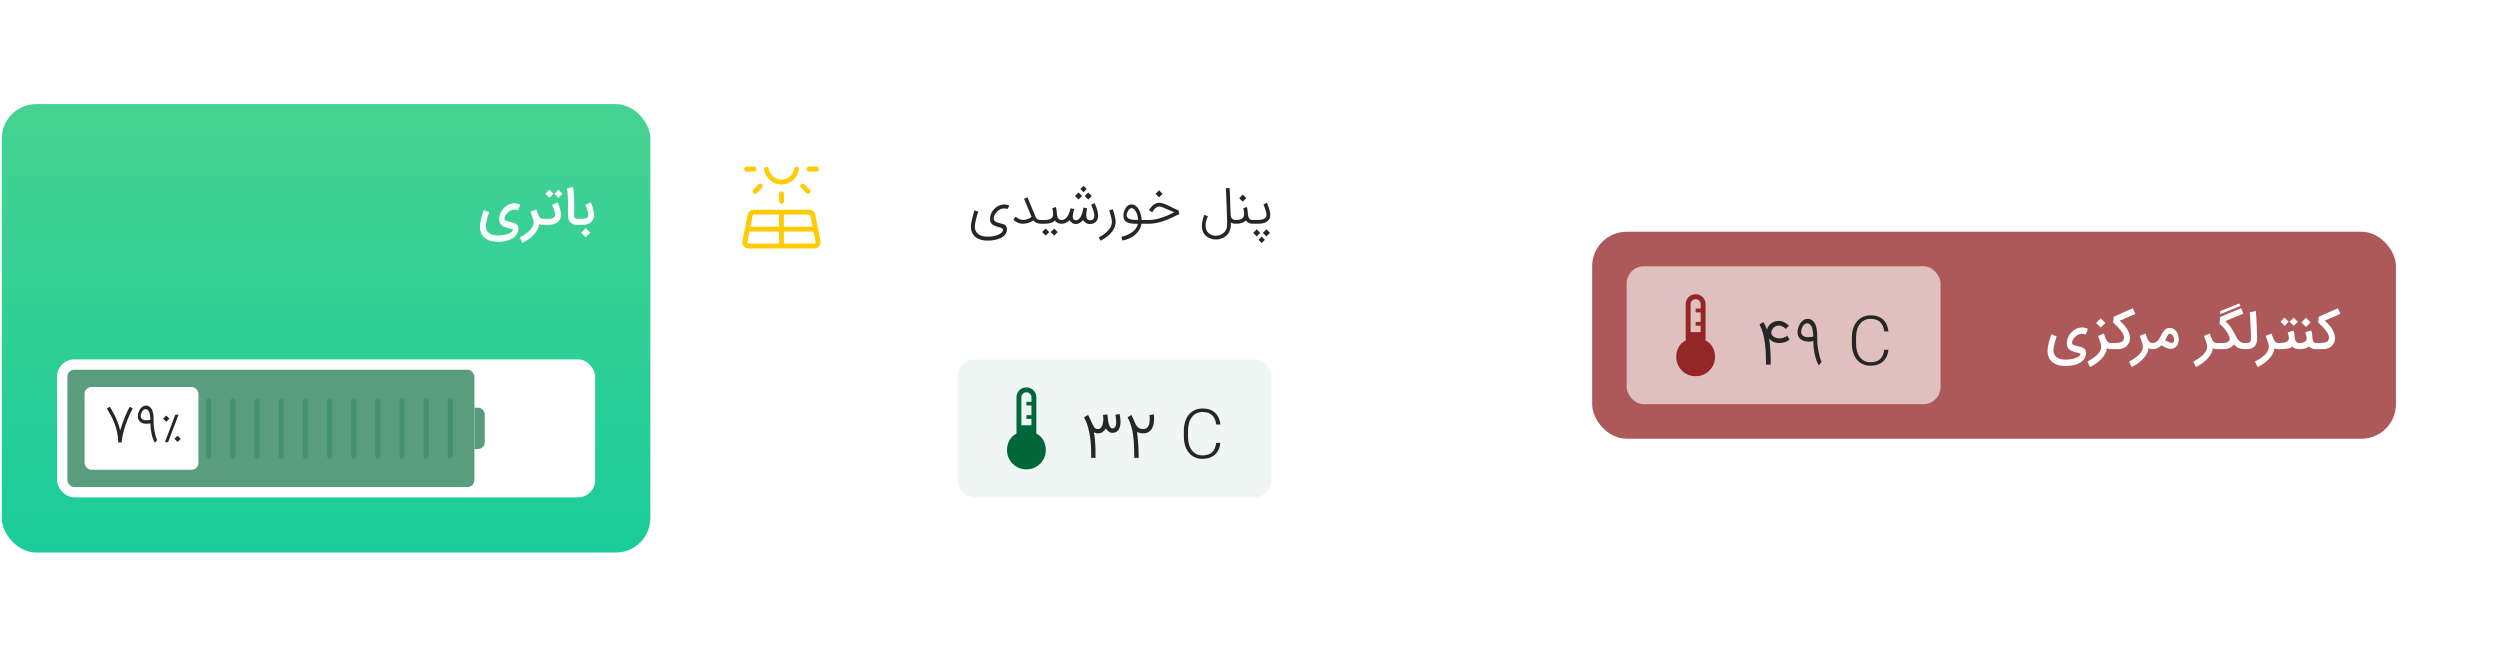
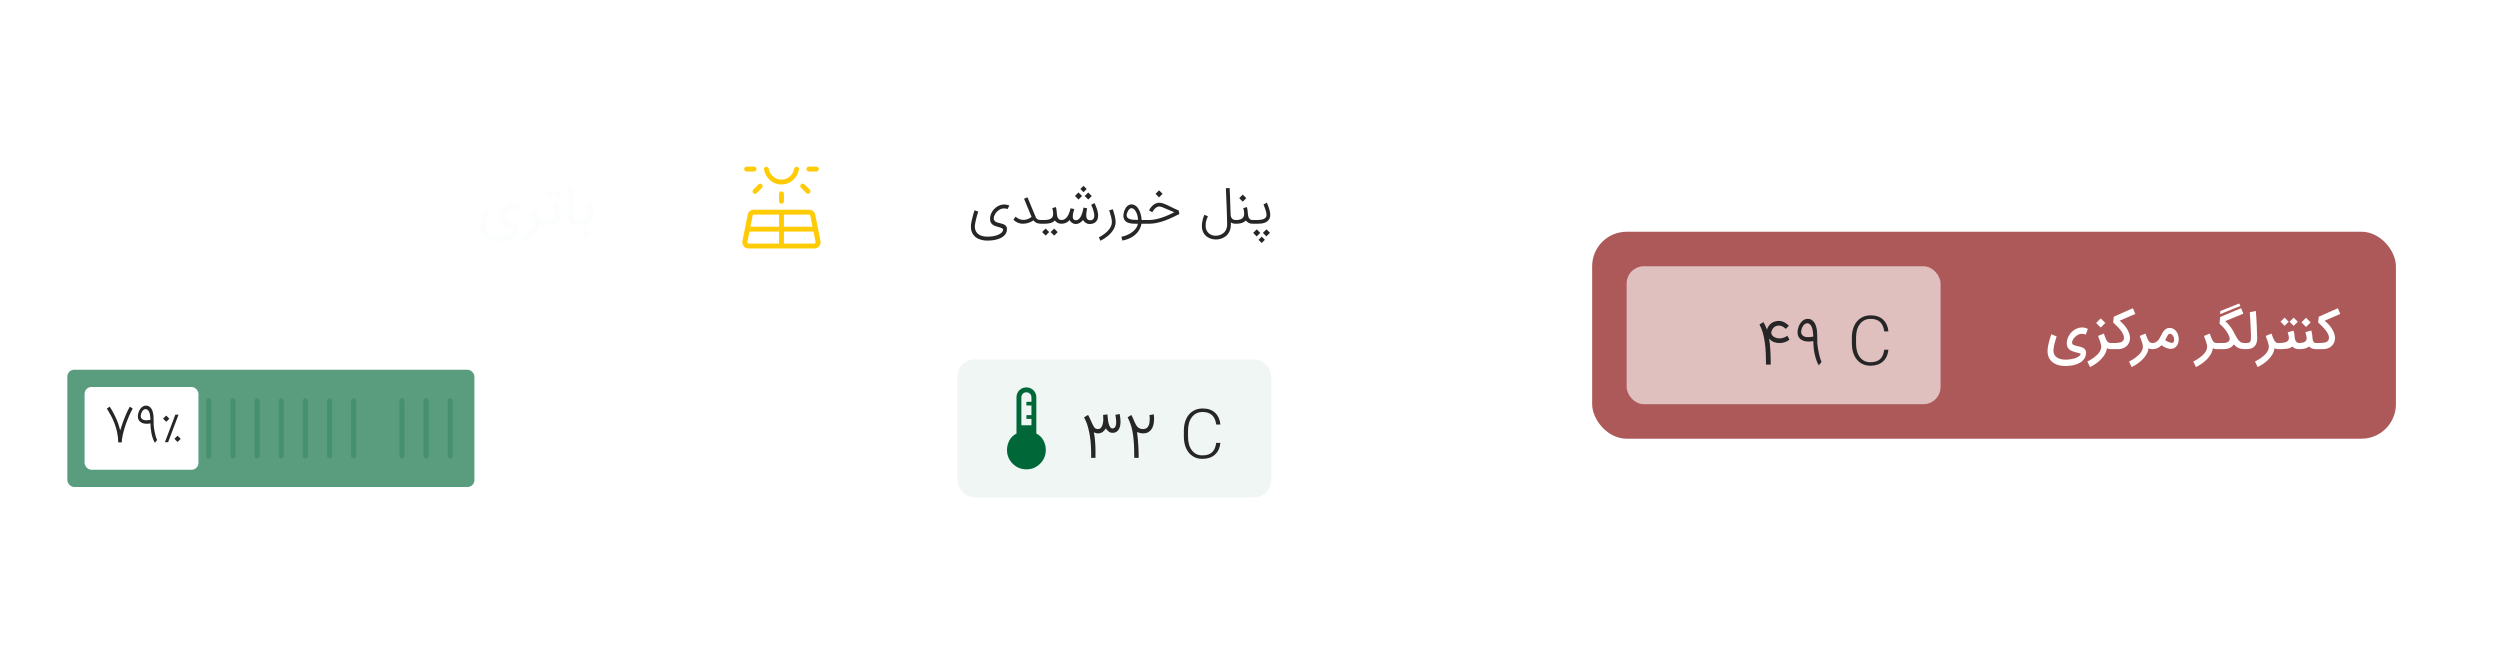
<svg xmlns="http://www.w3.org/2000/svg" viewBox="0 0 616 162" fill="none">
  <g filter="url(#filter0_d_1440_45350)">
    <rect x="392.305" y="57.1" width="198.05" height="51" rx="8.5" fill="#AD5959" />
  </g>
  <path d="M512.33 80.759C512.507 80.719 512.689 80.696 512.874 80.688C512.925 80.684 512.977 80.682 513.028 80.682C513.158 80.682 513.3 80.692 513.454 80.712C513.611 80.731 513.777 80.769 513.95 80.824C514.128 80.879 514.297 80.95 514.459 81.037L513.921 82.456C513.716 82.365 513.503 82.304 513.282 82.273C513.187 82.261 513.095 82.255 513.004 82.255C512.874 82.255 512.744 82.267 512.614 82.29C512.48 82.302 512.336 82.342 512.182 82.409C512.029 82.476 511.875 82.562 511.721 82.669C511.571 82.771 511.425 82.892 511.283 83.03C511.146 83.164 511.023 83.308 510.917 83.461C510.81 83.611 510.724 83.767 510.657 83.928C510.594 84.086 510.562 84.24 510.562 84.39C510.562 84.559 510.602 84.693 510.68 84.792C510.763 84.886 510.872 84.965 511.006 85.028C511.144 85.087 511.301 85.137 511.479 85.176C511.656 85.212 511.841 85.255 512.034 85.306C512.271 85.361 512.509 85.424 512.75 85.495C512.99 85.566 513.207 85.665 513.4 85.791C513.594 85.913 513.747 86.075 513.862 86.276C513.96 86.453 514.009 86.672 514.009 86.932C514.009 86.968 514.007 87.005 514.003 87.044C513.98 87.458 513.885 87.823 513.72 88.138C513.554 88.458 513.339 88.734 513.075 88.966C512.811 89.199 512.509 89.392 512.17 89.546C511.831 89.703 511.477 89.83 511.106 89.924C510.736 90.019 510.361 90.086 509.983 90.125C509.604 90.165 509.243 90.184 508.901 90.184C508.207 90.184 507.572 90.092 506.997 89.906C506.425 89.721 505.942 89.445 505.548 89.079C505.154 88.716 504.868 88.263 504.69 87.719C504.572 87.364 504.513 86.972 504.513 86.542C504.513 86.313 504.529 86.077 504.56 85.832C504.592 85.572 504.635 85.308 504.69 85.04C504.746 84.772 504.805 84.514 504.868 84.265C504.931 84.013 504.996 83.775 505.063 83.55C505.13 83.325 505.191 83.128 505.246 82.959C505.301 82.789 505.349 82.651 505.388 82.545C505.428 82.438 505.451 82.377 505.459 82.361L506.76 82.888C506.665 83.183 506.579 83.461 506.5 83.721C506.421 83.978 506.35 84.23 506.287 84.478C506.224 84.727 506.167 84.977 506.115 85.229C506.068 85.478 506.027 85.742 505.991 86.022C505.976 86.152 505.968 86.278 505.968 86.4C505.968 86.68 506.021 86.958 506.127 87.234C506.238 87.514 506.425 87.76 506.689 87.973C506.957 88.19 507.28 88.351 507.659 88.458C508.037 88.564 508.451 88.617 508.901 88.617C509.425 88.617 509.912 88.576 510.361 88.493C510.814 88.414 511.207 88.308 511.538 88.174C511.873 88.04 512.139 87.888 512.336 87.719C512.537 87.553 512.649 87.382 512.673 87.204C512.669 87.169 512.632 87.135 512.561 87.104C512.49 87.072 512.401 87.041 512.295 87.009C512.188 86.981 512.07 86.952 511.94 86.92C511.814 86.893 511.691 86.863 511.573 86.832C511.242 86.749 510.935 86.654 510.651 86.548C510.367 86.445 510.121 86.309 509.912 86.14C509.703 85.97 509.539 85.755 509.421 85.495C509.303 85.235 509.243 84.908 509.243 84.514C509.263 84.08 509.354 83.658 509.515 83.248C509.677 82.838 509.894 82.466 510.166 82.131C510.442 81.792 510.763 81.502 511.13 81.262C511.496 81.021 511.896 80.854 512.33 80.759ZM520.221 86.028H520.038C519.935 86.028 519.805 86.016 519.647 85.992C519.494 85.968 519.324 85.897 519.139 85.779C519.088 86.276 518.936 86.751 518.684 87.204C518.431 87.662 518.114 88.089 517.732 88.487C517.353 88.885 516.925 89.25 516.448 89.581C515.975 89.912 515.489 90.202 514.988 90.45L514.326 89.085C514.602 88.943 514.88 88.789 515.159 88.623C515.435 88.458 515.699 88.28 515.952 88.091C516.204 87.902 516.439 87.705 516.655 87.5C516.876 87.295 517.065 87.08 517.223 86.855C517.385 86.631 517.511 86.4 517.602 86.163C517.696 85.927 517.743 85.684 517.743 85.436C517.743 85.259 517.718 85.064 517.667 84.851C517.615 84.634 517.55 84.409 517.471 84.177C517.393 83.944 517.308 83.71 517.217 83.473C517.126 83.233 517.044 83 516.969 82.775L518.388 82.184C518.542 82.645 518.682 83.028 518.808 83.331C518.938 83.631 519.064 83.869 519.186 84.047C519.312 84.22 519.442 84.342 519.576 84.413C519.714 84.48 519.87 84.514 520.044 84.514H520.227L520.221 86.028ZM518.755 79.576L517.619 80.712L516.49 79.576L517.619 78.447L518.755 79.576ZM519.986 84.514H520.726C520.919 84.514 521.118 84.512 521.323 84.508C521.532 84.504 521.733 84.49 521.926 84.466C522.119 84.443 522.302 84.405 522.476 84.354C522.649 84.303 522.801 84.23 522.931 84.135C523.061 84.037 523.164 83.915 523.239 83.769C523.313 83.619 523.351 83.436 523.351 83.219C523.351 82.935 523.282 82.645 523.144 82.35C523.006 82.05 522.817 81.745 522.576 81.433C522.336 81.118 522.052 80.794 521.725 80.463C521.402 80.132 521.053 79.795 520.678 79.452L520.838 78.039L525.545 75.946L526.142 77.353L522.287 79.02C522.464 79.17 522.639 79.328 522.813 79.494C522.99 79.659 523.17 79.842 523.351 80.043C523.623 80.347 523.854 80.651 524.043 80.954C524.232 81.254 524.384 81.543 524.498 81.823C524.616 82.103 524.701 82.369 524.752 82.622C524.808 82.874 524.835 83.105 524.835 83.313C524.835 83.727 524.756 84.102 524.599 84.437C524.445 84.772 524.236 85.058 523.972 85.294C523.708 85.527 523.4 85.708 523.049 85.838C522.702 85.964 522.338 86.028 521.955 86.028H519.986V84.514ZM530.487 86.028H530.304C530.202 86.028 530.072 86.016 529.914 85.992C529.76 85.968 529.591 85.897 529.405 85.779C529.354 86.276 529.202 86.751 528.95 87.204C528.698 87.662 528.38 88.089 527.998 88.487C527.62 88.885 527.192 89.25 526.715 89.581C526.242 89.912 525.755 90.202 525.254 90.45L524.592 89.085C524.868 88.943 525.146 88.789 525.426 88.623C525.702 88.458 525.966 88.28 526.218 88.091C526.47 87.902 526.705 87.705 526.922 87.5C527.143 87.295 527.332 87.08 527.489 86.855C527.651 86.631 527.777 86.4 527.868 86.163C527.963 85.927 528.01 85.684 528.01 85.436C528.01 85.259 527.984 85.064 527.933 84.851C527.882 84.634 527.817 84.409 527.738 84.177C527.659 83.944 527.574 83.71 527.484 83.473C527.393 83.233 527.31 83 527.235 82.775L528.654 82.184C528.808 82.645 528.948 83.028 529.074 83.331C529.204 83.631 529.33 83.869 529.453 84.047C529.579 84.22 529.709 84.342 529.843 84.413C529.981 84.48 530.137 84.514 530.31 84.514H530.493L530.487 86.028ZM530.371 84.514C530.659 84.514 530.909 84.46 531.122 84.354C531.335 84.244 531.522 84.102 531.684 83.928C531.849 83.755 531.993 83.56 532.115 83.343C532.242 83.126 532.36 82.909 532.47 82.692C532.581 82.464 532.701 82.237 532.831 82.013C532.961 81.788 533.109 81.587 533.274 81.409C533.44 81.228 533.629 81.082 533.842 80.972C534.055 80.858 534.301 80.8 534.581 80.8C534.833 80.8 535.064 80.84 535.273 80.919C535.486 80.993 535.675 81.1 535.841 81.238C536.01 81.372 536.158 81.53 536.284 81.711C536.41 81.888 536.515 82.082 536.598 82.29C536.68 82.495 536.741 82.708 536.781 82.929C536.824 83.15 536.846 83.369 536.846 83.585C536.846 83.786 536.828 83.982 536.793 84.171C536.761 84.36 536.712 84.543 536.645 84.721C536.57 84.91 536.471 85.081 536.349 85.235C536.231 85.389 536.095 85.521 535.941 85.631C535.787 85.738 535.622 85.82 535.444 85.88C535.267 85.939 535.082 85.968 534.889 85.968C534.723 85.968 534.548 85.947 534.362 85.903C534.181 85.864 533.996 85.809 533.807 85.738C533.724 85.702 533.631 85.661 533.529 85.614C533.426 85.562 533.322 85.507 533.215 85.448C533.109 85.389 533.002 85.328 532.896 85.265C532.793 85.198 532.697 85.133 532.606 85.07C532.295 85.377 531.96 85.614 531.601 85.779C531.246 85.945 530.836 86.028 530.371 86.028H530.253V84.514H530.371ZM533.493 83.822C533.6 83.893 533.732 83.972 533.889 84.058C534.051 84.145 534.219 84.224 534.392 84.295C534.565 84.366 534.737 84.419 534.906 84.455C535.001 84.478 535.088 84.49 535.167 84.49C535.23 84.49 535.287 84.482 535.338 84.466C535.377 84.459 535.419 84.435 535.462 84.395C535.51 84.352 535.551 84.295 535.586 84.224C535.626 84.153 535.657 84.07 535.681 83.976C535.697 83.897 535.705 83.81 535.705 83.716C535.705 83.696 535.705 83.676 535.705 83.656C535.705 83.479 535.673 83.302 535.61 83.124C535.551 82.943 535.468 82.783 535.362 82.645C535.255 82.507 535.129 82.401 534.983 82.326C534.885 82.279 534.778 82.255 534.664 82.255C534.609 82.255 534.552 82.261 534.492 82.273C534.437 82.284 534.382 82.316 534.327 82.367C534.276 82.415 534.213 82.497 534.138 82.616C534.063 82.73 533.974 82.886 533.872 83.083C533.769 83.276 533.643 83.522 533.493 83.822ZM546.319 86.028H546.135C546.033 86.028 545.903 86.016 545.745 85.992C545.591 85.968 545.422 85.897 545.237 85.779C545.185 86.276 545.034 86.751 544.781 87.204C544.529 87.662 544.212 88.089 543.829 88.487C543.451 88.885 543.023 89.25 542.546 89.581C542.073 89.912 541.586 90.202 541.086 90.45L540.423 89.085C540.699 88.943 540.977 88.789 541.257 88.623C541.533 88.458 541.797 88.28 542.049 88.091C542.302 87.902 542.536 87.705 542.753 87.5C542.974 87.295 543.163 87.08 543.321 86.855C543.482 86.631 543.608 86.4 543.699 86.163C543.794 85.927 543.841 85.684 543.841 85.436C543.841 85.259 543.815 85.064 543.764 84.851C543.713 84.634 543.648 84.409 543.569 84.177C543.49 83.944 543.405 83.71 543.315 83.473C543.224 83.233 543.141 83 543.066 82.775L544.486 82.184C544.639 82.645 544.779 83.028 544.905 83.331C545.036 83.631 545.162 83.869 545.284 84.047C545.41 84.22 545.54 84.342 545.674 84.413C545.812 84.48 545.968 84.514 546.141 84.514H546.325L546.319 86.028ZM546.084 84.514H547.923C548.152 84.514 548.357 84.486 548.538 84.431C548.723 84.376 548.879 84.305 549.005 84.218C549.131 84.127 549.228 84.025 549.295 83.911C549.366 83.792 549.401 83.672 549.401 83.55C549.401 83.361 549.364 83.156 549.289 82.935C549.214 82.71 549.114 82.484 548.987 82.255C548.865 82.022 548.719 81.79 548.55 81.557C548.384 81.321 548.209 81.096 548.024 80.883C547.838 80.666 547.647 80.465 547.45 80.28C547.257 80.095 547.072 79.931 546.894 79.789L547.036 78.122L552.21 75.934L552.76 77.288L548.296 79.121C548.599 79.385 548.863 79.647 549.088 79.907C549.317 80.164 549.52 80.422 549.697 80.682C549.878 80.938 550.042 81.197 550.188 81.457C550.334 81.717 550.476 81.979 550.613 82.243C550.712 82.432 550.811 82.618 550.909 82.799C551.008 82.98 551.114 83.166 551.228 83.355V83.349C551.335 83.526 551.447 83.686 551.565 83.828C551.688 83.97 551.818 84.092 551.956 84.194C552.098 84.297 552.251 84.376 552.417 84.431C552.586 84.486 552.772 84.514 552.973 84.514H553.345V86.028H553.174C552.858 86.028 552.573 86.006 552.316 85.962C552.06 85.919 551.822 85.85 551.601 85.755C551.384 85.661 551.179 85.541 550.986 85.395C550.797 85.245 550.61 85.066 550.424 84.857C550.286 85.062 550.131 85.237 549.957 85.383C549.784 85.525 549.596 85.643 549.395 85.738C549.194 85.828 548.981 85.895 548.757 85.939C548.536 85.986 548.307 86.016 548.071 86.028H546.084V84.514ZM552.027 75.378L547.036 77.412L547.077 76.649L551.737 74.775L552.027 75.378ZM553.11 84.514H553.559C553.776 84.514 553.955 84.49 554.097 84.443C554.239 84.391 554.35 84.313 554.428 84.206C554.507 84.1 554.561 83.964 554.588 83.798C554.62 83.629 554.635 83.426 554.635 83.189C554.635 83.099 554.635 82.99 554.635 82.864C554.639 82.738 554.639 82.568 554.635 82.356C554.635 82.139 554.628 81.867 554.612 81.54C554.596 81.208 554.57 80.794 554.535 80.298C554.519 79.876 554.501 79.472 554.482 79.086C554.462 78.699 554.442 78.354 554.423 78.051C554.407 77.747 554.391 77.497 554.375 77.3C554.363 77.103 554.356 76.983 554.352 76.939L555.842 76.62C555.885 77.085 555.924 77.627 555.96 78.246C555.999 78.865 556.035 79.531 556.066 80.245C556.082 80.781 556.096 81.222 556.108 81.569C556.12 81.912 556.129 82.198 556.137 82.426C556.149 82.651 556.157 82.836 556.161 82.982C556.165 83.124 556.167 83.262 556.167 83.396C556.167 83.802 556.116 84.169 556.013 84.496C555.911 84.819 555.753 85.095 555.54 85.324C555.327 85.549 555.057 85.722 554.73 85.844C554.403 85.966 554.013 86.028 553.559 86.028H553.11V84.514ZM561.526 86.028H561.342C561.24 86.028 561.11 86.016 560.952 85.992C560.798 85.968 560.629 85.897 560.444 85.779C560.392 86.276 560.241 86.751 559.988 87.204C559.736 87.662 559.419 88.089 559.036 88.487C558.658 88.885 558.23 89.25 557.753 89.581C557.28 89.912 556.793 90.202 556.293 90.45L555.63 89.085C555.906 88.943 556.184 88.789 556.464 88.623C556.74 88.458 557.004 88.28 557.256 88.091C557.509 87.902 557.743 87.705 557.96 87.5C558.181 87.295 558.37 87.08 558.528 86.855C558.689 86.631 558.816 86.4 558.906 86.163C559.001 85.927 559.048 85.684 559.048 85.436C559.048 85.259 559.022 85.064 558.971 84.851C558.92 84.634 558.855 84.409 558.776 84.177C558.697 83.944 558.613 83.71 558.522 83.473C558.431 83.233 558.348 83 558.273 82.775L559.693 82.184C559.846 82.645 559.986 83.028 560.112 83.331C560.243 83.631 560.369 83.869 560.491 84.047C560.617 84.22 560.747 84.342 560.881 84.413C561.019 84.48 561.175 84.514 561.348 84.514H561.532L561.526 86.028ZM566.566 84.514V86.028H566.447C566.065 86.028 565.742 85.966 565.478 85.844C565.213 85.722 564.989 85.564 564.803 85.371C564.673 85.537 564.48 85.665 564.224 85.755C563.972 85.842 563.69 85.905 563.378 85.945C563.067 85.988 562.746 86.012 562.415 86.016C562.087 86.023 561.786 86.028 561.51 86.028H561.291V84.514H561.51C561.971 84.514 562.359 84.488 562.675 84.437C562.99 84.382 563.244 84.303 563.438 84.2C563.635 84.098 563.777 83.97 563.863 83.816C563.95 83.658 563.993 83.477 563.993 83.272C563.993 83.138 563.968 82.961 563.917 82.74C563.865 82.515 563.788 82.227 563.686 81.876L565.141 81.469C565.192 81.642 565.231 81.796 565.259 81.93C565.29 82.06 565.314 82.192 565.33 82.326C565.349 82.456 565.365 82.598 565.377 82.752C565.393 82.901 565.409 83.081 565.424 83.29C565.436 83.416 565.466 83.552 565.513 83.698C565.56 83.84 565.625 83.972 565.708 84.094C565.795 84.212 565.899 84.313 566.022 84.395C566.144 84.474 566.286 84.514 566.447 84.514H566.566ZM563.94 79.275L562.935 80.28L561.918 79.269L562.923 78.258L563.94 79.275ZM566.175 79.281L565.17 80.292L564.153 79.275L565.158 78.27L566.175 79.281ZM570.73 84.514V86.028H570.612C570.229 86.028 569.902 85.966 569.63 85.844C569.362 85.722 569.135 85.564 568.95 85.371C568.678 85.596 568.347 85.761 567.957 85.868C567.57 85.974 567.099 86.028 566.543 86.028H566.325V84.514H566.543C567.147 84.514 567.6 84.411 567.903 84.206C568.211 83.997 568.365 83.686 568.365 83.272C568.365 83.138 568.337 82.955 568.282 82.722C568.227 82.486 568.148 82.192 568.045 81.841L569.5 81.433C569.551 81.606 569.591 81.762 569.618 81.9C569.65 82.034 569.675 82.17 569.695 82.308C569.719 82.442 569.737 82.588 569.748 82.746C569.764 82.9 569.78 83.081 569.796 83.29C569.807 83.416 569.825 83.552 569.849 83.698C569.876 83.84 569.92 83.972 569.979 84.094C570.038 84.212 570.117 84.313 570.215 84.395C570.318 84.474 570.45 84.514 570.612 84.514H570.73ZM569.34 79.428L568.205 80.564L567.076 79.428L568.205 78.299L569.34 79.428ZM570.495 84.514H571.234C571.427 84.514 571.626 84.512 571.831 84.508C572.04 84.504 572.241 84.49 572.434 84.466C572.628 84.443 572.811 84.405 572.984 84.354C573.158 84.303 573.31 84.23 573.44 84.135C573.57 84.037 573.672 83.915 573.747 83.769C573.822 83.619 573.86 83.436 573.86 83.219C573.86 82.935 573.791 82.645 573.653 82.35C573.515 82.05 573.325 81.745 573.085 81.433C572.844 81.118 572.561 80.794 572.233 80.463C571.91 80.132 571.561 79.795 571.187 79.452L571.346 78.039L576.053 75.946L576.65 77.353L572.795 79.02C572.973 79.17 573.148 79.328 573.321 79.494C573.499 79.659 573.678 79.842 573.86 80.043C574.132 80.347 574.362 80.651 574.551 80.954C574.741 81.254 574.892 81.543 575.007 81.823C575.125 82.103 575.21 82.369 575.261 82.622C575.316 82.874 575.344 83.105 575.344 83.313C575.344 83.727 575.265 84.102 575.107 84.437C574.953 84.772 574.745 85.058 574.48 85.294C574.216 85.527 573.909 85.708 573.558 85.838C573.211 85.964 572.846 86.028 572.464 86.028H570.495V84.514Z" fill="white" />
  <rect x="400.805" y="65.6" width="77.35" height="34" rx="4.25" fill="#E0BFBF" />
  <mask id="mask0_1440_45350" style="mask-type:alpha" maskUnits="userSpaceOnUse" x="405" y="69" width="26" height="27">
-     <rect x="405.055" y="69.85" width="25.5" height="25.5" fill="#D9D9D9" />
-   </mask>
+     </mask>
  <g mask="url(#mask0_1440_45350)">
    <path d="M417.805 92.694C416.478 92.694 415.349 92.229 414.419 91.298C413.489 90.368 413.023 89.239 413.023 87.913C413.023 87.071 413.224 86.28 413.624 85.541C414.025 84.802 414.603 84.252 415.359 83.889V74.952C415.359 74.264 415.595 73.684 416.068 73.213C416.541 72.742 417.119 72.506 417.802 72.506C418.485 72.506 419.064 72.742 419.539 73.213C420.013 73.684 420.251 74.264 420.251 74.952V83.889C421.007 84.252 421.585 84.802 421.985 85.539C422.386 86.277 422.586 87.068 422.586 87.913C422.586 89.239 422.121 90.368 421.19 91.298C420.26 92.229 419.131 92.694 417.805 92.694ZM416.564 81.834H419.045V80.263H417.805V79.339H419.045V76.957H417.805V76.046H419.045V74.952C419.045 74.601 418.926 74.306 418.687 74.069C418.449 73.831 418.154 73.712 417.802 73.712C417.449 73.712 417.155 73.831 416.919 74.069C416.683 74.306 416.564 74.601 416.564 74.952V81.834Z" fill="#942626" />
  </g>
  <path d="M438.51 84.532C437.988 84.532 437.512 84.449 437.084 84.281C436.66 84.109 436.263 83.82 435.894 83.416L436.056 84.436C436.106 84.865 436.145 85.311 436.175 85.774C436.209 86.232 436.236 86.693 436.256 87.156C436.276 87.62 436.288 88.08 436.293 88.538C436.303 88.992 436.308 89.425 436.308 89.839H435.147C435.147 88.903 435.127 87.977 435.088 87.06C435.049 86.139 434.97 85.254 434.851 84.407C434.738 83.559 434.576 82.758 434.364 82.004C434.152 81.251 433.873 80.568 433.528 79.957C433.696 79.854 433.836 79.767 433.95 79.698C434.063 79.624 434.157 79.565 434.231 79.521C434.309 79.477 434.369 79.442 434.408 79.418C434.452 79.393 434.484 79.376 434.504 79.366C434.657 79.627 434.805 79.903 434.948 80.194C435.095 80.48 435.241 80.82 435.384 81.214C435.472 80.893 435.605 80.605 435.783 80.349C435.96 80.088 436.172 79.864 436.418 79.676C436.665 79.489 436.943 79.344 437.254 79.24C437.564 79.137 437.899 79.08 438.259 79.07C438.279 79.07 438.298 79.07 438.318 79.07C438.761 79.07 439.19 79.176 439.604 79.388C440.023 79.6 440.417 79.891 440.787 80.26L440.018 81.036C439.895 80.933 439.774 80.832 439.656 80.733C439.538 80.635 439.412 80.549 439.279 80.475C439.146 80.396 438.998 80.334 438.835 80.29C438.678 80.245 438.498 80.223 438.296 80.223C438.059 80.223 437.847 80.258 437.66 80.327C437.478 80.396 437.315 80.487 437.172 80.6C437.034 80.709 436.916 80.832 436.818 80.97C436.719 81.108 436.64 81.246 436.581 81.384C436.527 81.522 436.49 81.65 436.47 81.768C436.45 81.857 436.441 81.933 436.441 81.997C436.441 82.022 436.443 82.046 436.448 82.071C436.478 82.293 436.559 82.485 436.692 82.648C436.825 82.81 436.988 82.946 437.18 83.054C437.372 83.162 437.584 83.244 437.815 83.298C438.047 83.352 438.279 83.379 438.51 83.379C438.648 83.379 438.801 83.365 438.968 83.335C439.141 83.3 439.313 83.256 439.486 83.202C439.663 83.143 439.831 83.074 439.988 82.995C440.146 82.911 440.282 82.818 440.395 82.714L440.92 83.668C440.767 83.815 440.587 83.944 440.38 84.052C440.178 84.16 439.966 84.251 439.745 84.325C439.528 84.394 439.311 84.446 439.094 84.481C438.882 84.515 438.688 84.532 438.51 84.532ZM445.361 83.076C445.469 83.076 445.592 83.074 445.73 83.069C445.873 83.059 446.013 83.047 446.151 83.032C446.289 83.017 446.415 83 446.528 82.98C446.647 82.956 446.738 82.928 446.802 82.899C446.762 82.229 446.696 81.652 446.602 81.169C446.563 80.997 446.509 80.822 446.44 80.644C446.376 80.462 446.289 80.3 446.181 80.157C446.077 80.009 445.952 79.888 445.804 79.794C445.661 79.701 445.494 79.654 445.301 79.654C445.065 79.654 444.858 79.723 444.681 79.861C444.503 79.999 444.353 80.169 444.23 80.371C444.106 80.568 444.008 80.782 443.934 81.014C443.865 81.241 443.821 81.443 443.801 81.62C443.796 81.674 443.794 81.729 443.794 81.783C443.794 81.941 443.826 82.098 443.89 82.256C443.954 82.413 444.057 82.556 444.2 82.684C444.348 82.808 444.52 82.904 444.717 82.973C444.92 83.042 445.134 83.076 445.361 83.076ZM447.777 84.141C447.777 84.165 447.777 84.192 447.777 84.222C447.777 84.37 447.787 84.567 447.807 84.813C447.832 85.055 447.869 85.336 447.918 85.656C447.967 85.976 448.026 86.309 448.095 86.654C448.164 86.999 448.238 87.331 448.317 87.651C448.396 87.967 448.48 88.258 448.568 88.524C448.657 88.79 448.748 88.999 448.842 89.152C448.719 89.31 448.618 89.44 448.539 89.544C448.46 89.642 448.396 89.724 448.347 89.788C448.297 89.852 448.258 89.901 448.228 89.935C448.204 89.97 448.182 89.999 448.162 90.024C447.925 89.654 447.721 89.221 447.548 88.723C447.376 88.226 447.233 87.713 447.12 87.186C447.011 86.659 446.93 86.139 446.876 85.626C446.826 85.114 446.799 84.653 446.794 84.244V84.037C446.4 84.116 446.026 84.155 445.671 84.155C445.498 84.155 445.245 84.138 444.91 84.104C444.58 84.064 444.237 83.936 443.882 83.719C443.527 83.502 443.264 83.204 443.091 82.825C442.973 82.559 442.914 82.253 442.914 81.909C442.914 81.761 442.924 81.605 442.944 81.443C442.988 81.113 443.074 80.778 443.202 80.438C443.335 80.093 443.505 79.782 443.712 79.506C443.919 79.23 444.166 79.004 444.451 78.826C444.737 78.649 445.057 78.56 445.412 78.56C445.802 78.56 446.129 78.649 446.395 78.826C446.666 79.004 446.891 79.23 447.068 79.506C447.245 79.777 447.381 80.078 447.474 80.408C447.573 80.733 447.642 81.046 447.681 81.347C447.711 81.583 447.731 81.815 447.741 82.041C447.755 82.263 447.763 82.49 447.763 82.722C447.768 82.948 447.77 83.177 447.77 83.409C447.77 83.488 447.77 83.567 447.77 83.645C447.77 83.808 447.773 83.973 447.777 84.141ZM465.307 86.181C465.164 87.452 464.706 88.425 463.932 89.1C463.163 89.775 462.138 90.113 460.857 90.113C459.961 90.113 459.167 89.891 458.477 89.448C457.787 88.999 457.253 88.364 456.873 87.541C456.499 86.718 456.309 85.777 456.304 84.717V83.15C456.304 82.076 456.492 81.125 456.866 80.297C457.245 79.464 457.787 78.824 458.492 78.375C459.197 77.922 460.01 77.695 460.931 77.695C462.222 77.695 463.242 78.048 463.991 78.752C464.745 79.452 465.184 80.418 465.307 81.65H464.272C464.021 79.595 462.907 78.568 460.931 78.568C459.832 78.568 458.958 78.979 458.307 79.802C457.657 80.62 457.332 81.751 457.332 83.195V84.673C457.332 86.067 457.65 87.181 458.285 88.014C458.921 88.841 459.778 89.255 460.857 89.255C461.922 89.255 462.725 88.999 463.267 88.487C463.809 87.974 464.144 87.206 464.272 86.181H465.307Z" fill="#262626" />
  <g filter="url(#filter1_d_1440_45350)">
    <rect x="167.055" y="25.65" width="159.8" height="110.5" rx="8.5" fill="white" />
  </g>
  <mask id="mask1_1440_45350" style="mask-type:alpha" maskUnits="userSpaceOnUse" x="179" y="38" width="27" height="26">
    <rect x="179.805" y="38.4" width="25.5" height="25.5" fill="#D9D9D9" />
  </mask>
  <g mask="url(#mask1_1440_45350)">
    <path d="M183.964 42.262C183.793 42.262 183.65 42.204 183.534 42.087C183.419 41.971 183.362 41.827 183.362 41.654C183.362 41.482 183.419 41.339 183.534 41.226C183.65 41.113 183.793 41.056 183.964 41.056H185.793C185.964 41.056 186.107 41.114 186.223 41.231C186.338 41.347 186.396 41.491 186.396 41.664C186.396 41.836 186.338 41.979 186.223 42.092C186.107 42.205 185.964 42.262 185.793 42.262H183.964ZM184.665 57.065L184.152 59.629C184.132 59.732 184.154 59.822 184.219 59.9C184.283 59.979 184.367 60.018 184.469 60.018H191.953V57.065H184.665ZM185.617 46.722L186.907 45.433C187.025 45.314 187.166 45.255 187.329 45.255C187.491 45.255 187.632 45.311 187.75 45.422C187.866 45.548 187.924 45.695 187.924 45.865C187.924 46.035 187.865 46.179 187.746 46.299L186.457 47.588C186.338 47.707 186.198 47.766 186.035 47.766C185.872 47.766 185.731 47.711 185.613 47.599C185.49 47.472 185.431 47.325 185.434 47.155C185.438 46.986 185.499 46.842 185.617 46.722ZM184.902 55.86H191.953V52.877H185.762C185.687 52.877 185.619 52.902 185.558 52.953C185.497 53.004 185.459 53.067 185.446 53.142L184.902 55.86ZM192.557 45.459C191.482 45.459 190.547 45.112 189.754 44.417C188.96 43.723 188.459 42.858 188.251 41.822C188.207 41.661 188.229 41.513 188.314 41.38C188.4 41.247 188.524 41.159 188.687 41.115C188.849 41.072 188.999 41.093 189.136 41.179C189.273 41.265 189.364 41.39 189.407 41.555C189.551 42.325 189.914 42.968 190.498 43.482C191.081 43.997 191.767 44.254 192.556 44.254C193.345 44.254 194.031 43.997 194.615 43.482C195.198 42.968 195.562 42.325 195.705 41.555C195.748 41.39 195.839 41.265 195.976 41.179C196.114 41.093 196.263 41.072 196.426 41.115C196.588 41.159 196.712 41.247 196.798 41.38C196.884 41.513 196.905 41.661 196.861 41.822C196.653 42.858 196.152 43.723 195.36 44.417C194.567 45.112 193.633 45.459 192.557 45.459ZM191.953 49.587V47.758C191.953 47.587 192.012 47.444 192.128 47.328C192.244 47.213 192.388 47.155 192.561 47.155C192.733 47.155 192.876 47.213 192.989 47.328C193.102 47.444 193.159 47.587 193.159 47.758V49.587C193.159 49.758 193.101 49.901 192.985 50.017C192.868 50.132 192.724 50.19 192.551 50.19C192.379 50.19 192.236 50.132 192.123 50.017C192.01 49.901 191.953 49.758 191.953 49.587ZM193.159 60.018H200.633C200.735 60.018 200.819 59.979 200.883 59.9C200.948 59.822 200.97 59.732 200.95 59.629L200.437 57.065H193.159V60.018ZM193.159 55.86H200.2L199.657 53.142C199.643 53.067 199.605 53.004 199.544 52.953C199.483 52.902 199.415 52.877 199.34 52.877H193.159V55.86ZM198.666 47.556L197.35 46.256C197.231 46.138 197.174 45.998 197.177 45.836C197.18 45.675 197.241 45.535 197.36 45.416C197.478 45.298 197.617 45.241 197.775 45.247C197.933 45.252 198.071 45.309 198.19 45.416L199.516 46.706C199.641 46.824 199.706 46.964 199.712 47.126C199.717 47.287 199.658 47.431 199.535 47.556C199.413 47.681 199.269 47.744 199.104 47.744C198.94 47.744 198.794 47.681 198.666 47.556ZM201.148 42.262H199.319C199.148 42.262 199.005 42.204 198.89 42.087C198.774 41.971 198.717 41.827 198.717 41.654C198.717 41.482 198.774 41.339 198.89 41.226C199.005 41.113 199.148 41.056 199.319 41.056H201.148C201.319 41.056 201.462 41.114 201.578 41.231C201.693 41.347 201.751 41.491 201.751 41.664C201.751 41.836 201.693 41.979 201.578 42.092C201.462 42.205 201.319 42.262 201.148 42.262ZM182.937 59.382L184.23 52.895C184.312 52.537 184.489 52.243 184.762 52.014C185.035 51.785 185.36 51.671 185.736 51.671H199.366C199.742 51.671 200.067 51.785 200.34 52.014C200.613 52.243 200.791 52.537 200.872 52.895L202.176 59.382C202.258 59.858 202.149 60.283 201.849 60.659C201.549 61.035 201.156 61.223 200.67 61.223H184.442C183.949 61.223 183.553 61.035 183.253 60.659C182.954 60.283 182.848 59.858 182.937 59.382Z" fill="#FFCB05" />
  </g>
  <path d="M247.414 50.384C247.56 50.384 247.698 50.393 247.828 50.413C247.962 50.429 248.084 50.451 248.195 50.478C248.305 50.502 248.404 50.529 248.491 50.561C248.577 50.589 248.648 50.612 248.703 50.632C248.664 50.715 248.627 50.792 248.591 50.862C248.556 50.934 248.522 51.002 248.491 51.069C248.459 51.136 248.425 51.206 248.39 51.276C248.358 51.343 248.323 51.418 248.284 51.501C248.201 51.47 248.084 51.438 247.935 51.407C247.785 51.371 247.619 51.353 247.438 51.353C247.414 51.353 247.391 51.353 247.367 51.353C247.166 51.353 246.965 51.385 246.764 51.448C246.563 51.511 246.366 51.606 246.173 51.732C245.983 51.854 245.808 51.998 245.646 52.163C245.485 52.325 245.345 52.498 245.227 52.684C245.112 52.865 245.022 53.052 244.955 53.245C244.891 53.435 244.86 53.616 244.86 53.789C244.86 54.006 244.907 54.184 245.002 54.322C245.096 54.456 245.217 54.566 245.363 54.653C245.512 54.739 245.676 54.809 245.853 54.86C246.031 54.907 246.204 54.95 246.374 54.99C246.59 55.045 246.803 55.104 247.012 55.167C247.225 55.226 247.412 55.307 247.574 55.41C247.736 55.516 247.866 55.65 247.964 55.812C248.067 55.977 248.118 56.188 248.118 56.444C248.118 56.823 248.043 57.156 247.893 57.444C247.743 57.731 247.542 57.98 247.29 58.189C247.042 58.402 246.754 58.577 246.427 58.715C246.1 58.857 245.759 58.969 245.404 59.052C245.049 59.139 244.69 59.2 244.328 59.235C243.965 59.271 243.626 59.289 243.311 59.289C242.723 59.289 242.181 59.216 241.685 59.07C241.188 58.928 240.756 58.713 240.39 58.425C240.027 58.138 239.743 57.779 239.538 57.349C239.333 56.919 239.231 56.417 239.231 55.841C239.231 55.656 239.243 55.465 239.266 55.268C239.298 55.043 239.337 54.812 239.384 54.576C239.436 54.335 239.489 54.099 239.544 53.866C239.599 53.634 239.656 53.409 239.716 53.192C239.775 52.975 239.83 52.776 239.881 52.595C239.936 52.414 239.986 52.256 240.029 52.122C240.072 51.988 240.106 51.886 240.129 51.815C240.287 51.87 240.441 51.925 240.591 51.98C240.74 52.035 240.888 52.089 241.034 52.14C240.951 52.392 240.871 52.654 240.792 52.926C240.713 53.198 240.638 53.474 240.567 53.754C240.496 54.03 240.431 54.306 240.372 54.582C240.317 54.858 240.269 55.124 240.23 55.38C240.222 55.447 240.214 55.52 240.206 55.599C240.202 55.678 240.2 55.758 240.2 55.841C240.2 56.263 240.279 56.63 240.437 56.941C240.595 57.253 240.811 57.509 241.087 57.71C241.367 57.915 241.696 58.067 242.075 58.165C242.453 58.264 242.865 58.313 243.311 58.313C243.89 58.313 244.412 58.266 244.878 58.171C245.343 58.076 245.741 57.95 246.072 57.793C246.403 57.635 246.661 57.456 246.847 57.255C247.036 57.053 247.14 56.846 247.16 56.634C247.16 56.622 247.16 56.612 247.16 56.604C247.16 56.521 247.131 56.446 247.071 56.379C247.012 56.316 246.929 56.257 246.823 56.202C246.717 56.151 246.596 56.103 246.462 56.06C246.328 56.021 246.192 55.983 246.054 55.948C245.723 55.861 245.428 55.766 245.167 55.664C244.907 55.561 244.686 55.435 244.505 55.285C244.324 55.136 244.186 54.95 244.091 54.73C243.997 54.509 243.949 54.237 243.949 53.914C243.949 53.602 243.995 53.299 244.085 53.003C244.176 52.707 244.3 52.429 244.458 52.169C244.619 51.905 244.809 51.665 245.025 51.448C245.246 51.227 245.485 51.038 245.741 50.88C246.001 50.723 246.271 50.6 246.551 50.514C246.835 50.427 247.123 50.384 247.414 50.384ZM256.635 54.209V55.132H256.517C256.273 55.132 256.054 55.11 255.861 55.067C255.667 55.023 255.494 54.964 255.34 54.889C255.19 54.81 255.056 54.722 254.938 54.623C254.824 54.521 254.723 54.412 254.637 54.298C254.439 54.424 254.24 54.538 254.039 54.641C253.838 54.743 253.631 54.832 253.419 54.907C253.206 54.978 252.985 55.033 252.756 55.073C252.528 55.112 252.285 55.132 252.029 55.132C251.816 55.132 251.603 55.11 251.39 55.067C251.181 55.019 250.976 54.954 250.775 54.872C250.578 54.785 250.387 54.68 250.202 54.558C250.02 54.432 249.853 54.292 249.699 54.138C249.798 54 249.888 53.876 249.971 53.766C250.054 53.651 250.143 53.527 250.237 53.393C250.549 53.665 250.874 53.866 251.213 53.996C251.556 54.123 251.877 54.186 252.177 54.186C252.358 54.186 252.545 54.166 252.739 54.127C252.932 54.083 253.117 54.028 253.294 53.961C253.476 53.89 253.641 53.809 253.791 53.718C253.945 53.628 254.073 53.533 254.175 53.435L252.325 48.976C252.486 48.909 252.63 48.848 252.756 48.793C252.886 48.738 253.026 48.679 253.176 48.616C253.235 48.761 253.302 48.925 253.377 49.106C253.452 49.284 253.535 49.481 253.625 49.698C253.775 50.068 253.966 50.533 254.199 51.093C254.436 51.649 254.715 52.319 255.039 53.104C255.106 53.273 255.171 53.427 255.234 53.565C255.297 53.699 255.38 53.815 255.482 53.914C255.589 54.008 255.723 54.081 255.884 54.132C256.046 54.184 256.257 54.209 256.517 54.209H256.635ZM261.675 54.209V55.132H261.557C261.178 55.132 260.857 55.059 260.593 54.913C260.329 54.763 260.106 54.572 259.925 54.339C259.791 54.473 259.641 54.59 259.475 54.688C259.314 54.787 259.126 54.87 258.914 54.937C258.705 55 258.466 55.049 258.198 55.084C257.934 55.116 257.63 55.132 257.287 55.132H256.4V54.209H257.287C257.69 54.209 258.031 54.178 258.31 54.115C258.594 54.048 258.823 53.951 258.996 53.825C259.174 53.695 259.302 53.535 259.381 53.346C259.46 53.153 259.499 52.928 259.499 52.672C259.499 52.459 259.483 52.242 259.452 52.022C259.424 51.801 259.371 51.55 259.292 51.27C259.458 51.227 259.607 51.186 259.741 51.146C259.879 51.103 260.025 51.06 260.179 51.016C260.21 51.135 260.238 51.255 260.262 51.377C260.285 51.495 260.305 51.621 260.321 51.755C260.341 51.886 260.358 52.029 260.374 52.187C260.39 52.345 260.406 52.52 260.421 52.713C260.433 52.871 260.457 53.038 260.492 53.216C260.528 53.389 260.587 53.551 260.67 53.701C260.752 53.847 260.865 53.969 261.007 54.067C261.149 54.162 261.332 54.209 261.557 54.209H261.675ZM258.517 57.184L257.654 58.047L256.779 57.178L257.642 56.308L258.517 57.184ZM260.616 57.195L259.759 58.059L258.884 57.184L259.747 56.32L260.616 57.195ZM261.552 54.209C261.781 54.209 261.988 54.166 262.173 54.079C262.362 53.989 262.532 53.87 262.682 53.724C262.835 53.575 262.971 53.403 263.09 53.21C263.208 53.013 263.31 52.808 263.397 52.595C263.488 52.378 263.563 52.161 263.622 51.945C263.685 51.728 263.736 51.521 263.776 51.324L264.704 51.507C264.672 51.614 264.635 51.74 264.592 51.886C264.548 52.031 264.507 52.185 264.467 52.347C264.428 52.508 264.395 52.672 264.367 52.837C264.339 53.003 264.326 53.159 264.326 53.305C264.326 53.423 264.335 53.541 264.355 53.659C264.379 53.774 264.418 53.876 264.473 53.967C264.533 54.054 264.611 54.125 264.71 54.18C264.808 54.235 264.933 54.263 265.082 54.263C265.291 54.263 265.479 54.211 265.644 54.109C265.814 54.002 265.963 53.862 266.094 53.689C266.224 53.516 266.336 53.318 266.431 53.098C266.529 52.877 266.614 52.652 266.685 52.424C266.756 52.191 266.813 51.964 266.856 51.744C266.904 51.519 266.941 51.32 266.969 51.146C267.134 51.178 267.286 51.207 267.424 51.235C267.566 51.263 267.714 51.29 267.867 51.318V51.324C267.852 51.407 267.83 51.517 267.802 51.655C267.779 51.793 267.755 51.941 267.731 52.098C267.708 52.256 267.688 52.416 267.672 52.577C267.657 52.739 267.649 52.885 267.649 53.015C267.649 53.18 267.662 53.34 267.69 53.494C267.718 53.644 267.769 53.778 267.844 53.896C267.919 54.01 268.019 54.103 268.145 54.174C268.275 54.245 268.439 54.28 268.636 54.28C268.81 54.28 268.959 54.251 269.086 54.192C269.212 54.132 269.314 54.052 269.393 53.949C269.476 53.843 269.537 53.721 269.576 53.583C269.616 53.441 269.635 53.287 269.635 53.121C269.635 52.904 269.608 52.672 269.553 52.424C269.501 52.175 269.436 51.931 269.358 51.69C269.279 51.446 269.194 51.217 269.103 51.004C269.017 50.792 268.938 50.614 268.867 50.472L269.689 50.035C269.724 50.106 269.77 50.204 269.825 50.33C269.884 50.453 269.945 50.594 270.008 50.756C270.075 50.914 270.142 51.087 270.209 51.276C270.276 51.466 270.337 51.663 270.392 51.868C270.448 52.069 270.491 52.276 270.522 52.489C270.558 52.697 270.576 52.903 270.576 53.104C270.576 53.423 270.53 53.713 270.44 53.973C270.353 54.233 270.219 54.456 270.038 54.641C269.86 54.822 269.635 54.962 269.363 55.061C269.103 55.155 268.8 55.203 268.453 55.203C268.441 55.203 268.427 55.203 268.411 55.203C268.27 55.203 268.126 55.179 267.98 55.132C267.834 55.081 267.692 55.011 267.554 54.925C267.416 54.834 267.286 54.73 267.164 54.611C267.046 54.493 266.941 54.365 266.85 54.227C266.59 54.527 266.31 54.765 266.011 54.943C265.711 55.116 265.402 55.203 265.082 55.203C264.944 55.203 264.801 55.183 264.651 55.144C264.505 55.1 264.363 55.037 264.225 54.954C264.087 54.872 263.959 54.769 263.841 54.647C263.726 54.525 263.634 54.383 263.563 54.221C263.433 54.359 263.297 54.485 263.155 54.6C263.017 54.71 262.867 54.805 262.705 54.883C262.544 54.962 262.368 55.023 262.179 55.067C261.99 55.11 261.781 55.132 261.552 55.132H261.434V54.209H261.552ZM267.276 48.29L268.139 47.427L269.015 48.302L268.151 49.166L267.276 48.29ZM264.875 48.284L265.739 47.415L266.614 48.29L265.751 49.16L264.875 48.284ZM266.194 46.57L266.975 45.789L267.761 46.576L266.981 47.356L266.194 46.57ZM274.198 51.554C274.261 51.759 274.332 51.992 274.411 52.252C274.494 52.508 274.571 52.776 274.642 53.056C274.713 53.332 274.772 53.614 274.819 53.902C274.87 54.186 274.896 54.458 274.896 54.718C274.896 55.045 274.847 55.364 274.748 55.676C274.653 55.987 274.521 56.285 274.352 56.569C274.182 56.856 273.979 57.13 273.743 57.391C273.51 57.655 273.256 57.903 272.98 58.136C272.704 58.368 272.41 58.583 272.099 58.78C271.791 58.981 271.478 59.163 271.159 59.324L270.751 58.496C271.165 58.283 271.565 58.039 271.951 57.763C272.337 57.491 272.68 57.193 272.98 56.87C273.28 56.551 273.52 56.21 273.701 55.847C273.883 55.485 273.973 55.108 273.973 54.718C273.973 54.505 273.952 54.278 273.908 54.038C273.865 53.797 273.81 53.553 273.743 53.305C273.676 53.052 273.603 52.802 273.524 52.554C273.445 52.305 273.37 52.065 273.299 51.832L274.198 51.554ZM276.321 58.354C276.92 58.224 277.46 58.043 277.941 57.81C278.422 57.578 278.834 57.316 279.177 57.024C279.524 56.736 279.798 56.429 279.999 56.102C280.204 55.774 280.33 55.451 280.377 55.132C280.247 55.136 280.119 55.138 279.993 55.138C279.807 55.138 279.595 55.134 279.354 55.126C279.114 55.114 278.859 55.086 278.591 55.043C278.327 54.996 278.085 54.929 277.864 54.842C277.647 54.751 277.46 54.631 277.302 54.481C277.145 54.328 277.022 54.14 276.936 53.92C276.849 53.699 276.806 53.435 276.806 53.127C276.809 52.938 276.831 52.739 276.871 52.53C276.914 52.317 276.973 52.108 277.048 51.903C277.127 51.698 277.221 51.503 277.332 51.318C277.442 51.129 277.57 50.965 277.716 50.827C277.862 50.685 278.024 50.573 278.201 50.49C278.378 50.403 278.574 50.36 278.786 50.36C279.062 50.36 279.315 50.419 279.543 50.537C279.776 50.652 279.983 50.807 280.164 51.004C280.345 51.202 280.505 51.43 280.643 51.69C280.781 51.95 280.897 52.222 280.992 52.506C281.087 52.79 281.159 53.08 281.211 53.376C281.262 53.667 281.294 53.945 281.305 54.209H282.009V55.132H281.252C281.193 55.51 281.089 55.867 280.939 56.202C280.789 56.541 280.602 56.852 280.377 57.136C280.156 57.424 279.902 57.684 279.614 57.917C279.33 58.153 279.023 58.36 278.692 58.538C278.365 58.719 278.018 58.871 277.651 58.993C277.288 59.115 276.918 59.206 276.539 59.265L276.321 58.354ZM278.786 51.288C278.641 51.288 278.497 51.347 278.355 51.466C278.213 51.584 278.085 51.734 277.97 51.915C277.86 52.096 277.769 52.294 277.698 52.506C277.631 52.719 277.598 52.92 277.598 53.109C277.618 53.303 277.679 53.462 277.781 53.588C277.884 53.715 278.014 53.817 278.171 53.896C278.329 53.975 278.505 54.034 278.698 54.073C278.895 54.109 279.094 54.134 279.295 54.15C279.5 54.162 279.699 54.168 279.892 54.168C280.085 54.168 280.259 54.168 280.412 54.168C280.412 53.99 280.395 53.797 280.359 53.588C280.328 53.376 280.28 53.163 280.217 52.95C280.154 52.737 280.075 52.53 279.981 52.329C279.886 52.128 279.778 51.95 279.656 51.797C279.537 51.643 279.405 51.521 279.259 51.43C279.114 51.336 278.956 51.288 278.786 51.288ZM281.768 54.209H283.051C283.583 54.209 284.121 54.156 284.665 54.05C285.209 53.939 285.747 53.795 286.279 53.618C286.815 53.441 287.342 53.238 287.858 53.009C288.378 52.78 288.881 52.544 289.366 52.299L287.604 51.566C287.415 51.487 287.229 51.408 287.048 51.33C286.871 51.247 286.697 51.172 286.528 51.105C286.362 51.038 286.204 50.985 286.055 50.945C285.905 50.902 285.765 50.88 285.635 50.88C285.485 50.88 285.343 50.908 285.209 50.963C285.075 51.014 284.949 51.083 284.831 51.17C284.716 51.257 284.61 51.353 284.511 51.46C284.413 51.566 284.324 51.673 284.245 51.779C284.17 51.886 284.103 51.986 284.044 52.081C283.989 52.171 283.946 52.244 283.914 52.299L283.122 51.826C283.165 51.736 283.226 51.625 283.305 51.495C283.388 51.361 283.504 51.203 283.654 51.022C283.95 50.663 284.263 50.395 284.594 50.218C284.929 50.041 285.276 49.952 285.635 49.952C285.82 49.952 286.007 49.974 286.197 50.017C286.39 50.06 286.585 50.117 286.782 50.188C286.979 50.259 287.178 50.342 287.379 50.437C287.584 50.527 287.791 50.622 288 50.721C288.229 50.827 288.436 50.929 288.621 51.028C288.81 51.123 288.995 51.215 289.177 51.306C289.358 51.393 289.545 51.479 289.738 51.566C289.936 51.653 290.156 51.742 290.401 51.832C290.432 52.006 290.464 52.163 290.495 52.305C290.527 52.443 290.558 52.595 290.59 52.761C290.452 52.816 290.34 52.863 290.253 52.903C290.17 52.938 290.089 52.975 290.01 53.015C289.936 53.05 289.855 53.092 289.768 53.139C289.681 53.182 289.567 53.24 289.425 53.31C288.999 53.519 288.536 53.732 288.036 53.949C287.535 54.166 287.011 54.363 286.463 54.54C285.919 54.714 285.359 54.856 284.783 54.966C284.208 55.077 283.63 55.132 283.051 55.132H281.768V54.209ZM286.463 47.764L285.593 48.633L284.724 47.764L285.593 46.895L286.463 47.764ZM297.634 53.299C297.543 53.496 297.463 53.685 297.392 53.866C297.321 54.048 297.26 54.233 297.208 54.422C297.157 54.611 297.12 54.812 297.096 55.025C297.076 55.207 297.066 55.406 297.066 55.623C297.066 55.662 297.066 55.699 297.066 55.735C297.074 56.097 297.145 56.423 297.279 56.711C297.417 57.002 297.599 57.251 297.823 57.456C298.052 57.661 298.314 57.816 298.61 57.923C298.905 58.033 299.217 58.088 299.544 58.088C299.745 58.088 299.954 58.067 300.171 58.023C300.391 57.98 300.606 57.911 300.815 57.816C301.024 57.722 301.221 57.601 301.407 57.456C301.596 57.31 301.761 57.134 301.903 56.929C302.045 56.728 302.157 56.494 302.24 56.226C302.323 55.962 302.364 55.664 302.364 55.333C302.364 55.045 302.361 54.71 302.353 54.328C302.345 53.941 302.333 53.529 302.317 53.092C302.305 52.65 302.292 52.195 302.276 51.726C302.26 51.253 302.242 50.786 302.223 50.324C302.203 49.863 302.183 49.42 302.163 48.994C302.148 48.564 302.132 48.174 302.116 47.823C302.1 47.472 302.087 47.171 302.075 46.919C302.067 46.666 302.061 46.485 302.057 46.374C302.23 46.371 302.386 46.365 302.524 46.357C302.662 46.345 302.814 46.335 302.979 46.327C303.015 46.891 303.042 47.449 303.062 48.001C303.086 48.549 303.104 49.094 303.115 49.639C303.131 50.179 303.147 50.719 303.163 51.259C303.178 51.799 303.2 52.341 303.228 52.885C303.24 53.125 303.281 53.33 303.352 53.5C303.423 53.665 303.514 53.801 303.624 53.908C303.738 54.014 303.866 54.091 304.008 54.138C304.15 54.186 304.298 54.209 304.452 54.209H304.57V55.132H304.452C304.274 55.132 304.119 55.118 303.985 55.09C303.855 55.059 303.742 55.025 303.648 54.99C303.553 54.95 303.474 54.913 303.411 54.877C303.352 54.838 303.309 54.809 303.281 54.789C303.285 54.887 303.287 54.982 303.287 55.073C303.287 55.163 303.287 55.25 303.287 55.333C303.287 55.794 303.23 56.204 303.115 56.563C303.005 56.925 302.855 57.243 302.666 57.515C302.477 57.787 302.258 58.017 302.01 58.206C301.761 58.396 301.499 58.55 301.223 58.668C300.947 58.79 300.667 58.877 300.384 58.928C300.104 58.983 299.836 59.011 299.579 59.011C299.335 59.011 299.081 58.985 298.817 58.934C298.553 58.883 298.292 58.8 298.036 58.685C297.784 58.575 297.541 58.433 297.309 58.26C297.08 58.086 296.879 57.877 296.706 57.633C296.536 57.392 296.4 57.115 296.298 56.799C296.195 56.484 296.144 56.129 296.144 55.735C296.144 55.404 296.17 55.084 296.221 54.777C296.272 54.465 296.331 54.184 296.398 53.931C296.469 53.679 296.54 53.464 296.611 53.287C296.686 53.109 296.745 52.987 296.788 52.92L297.634 53.299ZM308.738 54.209V55.132H308.619C308.241 55.132 307.92 55.059 307.656 54.913C307.392 54.763 307.169 54.572 306.987 54.339C306.715 54.607 306.382 54.806 305.988 54.937C305.594 55.067 305.115 55.132 304.551 55.132H304.333V54.209H304.551C305.253 54.209 305.763 54.081 306.083 53.825C306.402 53.565 306.562 53.18 306.562 52.672C306.562 52.459 306.546 52.242 306.514 52.022C306.487 51.801 306.434 51.55 306.355 51.27C306.52 51.227 306.67 51.186 306.804 51.146C306.942 51.103 307.088 51.06 307.242 51.016C307.273 51.135 307.301 51.255 307.325 51.377C307.348 51.495 307.368 51.621 307.384 51.755C307.403 51.886 307.421 52.029 307.437 52.187C307.453 52.345 307.468 52.52 307.484 52.713C307.496 52.871 307.52 53.038 307.555 53.216C307.591 53.389 307.65 53.551 307.733 53.701C307.815 53.847 307.928 53.969 308.07 54.067C308.211 54.162 308.395 54.209 308.619 54.209H308.738ZM307.082 48.822L306.213 49.692L305.344 48.822L306.213 47.953L307.082 48.822ZM308.503 54.209H309.603C309.839 54.209 310.078 54.201 310.318 54.186C310.559 54.17 310.783 54.136 310.992 54.085C311.205 54.03 311.394 53.953 311.56 53.855C311.729 53.756 311.863 53.622 311.962 53.452C312.021 53.354 312.055 53.23 312.062 53.08C312.066 53.041 312.068 53.003 312.068 52.968C312.068 52.849 312.057 52.713 312.033 52.56C312.009 52.402 311.97 52.224 311.915 52.027C311.859 51.83 311.798 51.635 311.731 51.442C311.668 51.245 311.599 51.056 311.524 50.874C311.453 50.689 311.388 50.52 311.329 50.366L312.163 49.946C312.238 50.127 312.317 50.324 312.4 50.537C312.486 50.746 312.567 50.963 312.642 51.188C312.717 51.412 312.784 51.643 312.843 51.88C312.902 52.112 312.944 52.341 312.967 52.566C312.979 52.688 312.985 52.808 312.985 52.926C312.985 53.025 312.977 53.153 312.961 53.31C312.949 53.464 312.902 53.634 312.819 53.819C312.705 54.071 312.551 54.282 312.358 54.452C312.169 54.621 311.946 54.757 311.69 54.86C311.438 54.958 311.156 55.029 310.844 55.073C310.533 55.112 310.204 55.132 309.857 55.132H308.503V54.209ZM312.057 56.504L312.92 57.367L312.045 58.242L311.181 57.379L312.057 56.504ZM309.656 56.51L310.519 57.379L309.644 58.254L308.781 57.385L309.656 56.51ZM310.886 58.313L311.666 59.093L310.88 59.88L310.099 59.099L310.886 58.313Z" fill="#262626" />
  <rect x="235.906" y="88.55" width="77.35" height="34" rx="4.25" fill="#F0F6F3" />
  <mask id="mask2_1440_45350" style="mask-type:alpha" maskUnits="userSpaceOnUse" x="240" y="92" width="26" height="27">
    <rect x="240.156" y="92.8" width="25.5" height="25.5" fill="#D9D9D9" />
  </mask>
  <g mask="url(#mask2_1440_45350)">
    <path d="M252.906 115.644C251.58 115.644 250.451 115.178 249.521 114.248C248.59 113.318 248.125 112.189 248.125 110.862C248.125 110.02 248.325 109.23 248.726 108.491C249.126 107.752 249.704 107.201 250.46 106.839V97.902C250.46 97.213 250.697 96.634 251.17 96.163C251.643 95.692 252.221 95.456 252.904 95.456C253.587 95.456 254.166 95.692 254.64 96.163C255.115 96.634 255.352 97.213 255.352 97.902V106.839C256.108 107.201 256.686 107.751 257.087 108.489C257.487 109.226 257.688 110.017 257.688 110.862C257.688 112.189 257.222 113.318 256.292 114.248C255.362 115.178 254.233 115.644 252.906 115.644ZM251.666 104.783H254.146V103.212H252.906V102.289H254.146V99.906H252.906V98.996H254.146V97.902C254.146 97.55 254.027 97.256 253.789 97.018C253.551 96.781 253.255 96.662 252.903 96.662C252.551 96.662 252.256 96.781 252.02 97.018C251.784 97.256 251.666 97.55 251.666 97.902V104.783Z" fill="#006838" />
  </g>
  <path d="M275.889 102.013C276.027 102.747 276.096 103.397 276.096 103.964C276.096 104.299 276.061 104.629 275.992 104.954C275.928 105.275 275.817 105.56 275.659 105.812C275.507 106.063 275.305 106.267 275.053 106.425C274.802 106.578 274.494 106.654 274.129 106.654C274.011 106.654 273.883 106.639 273.745 106.61C273.612 106.575 273.474 106.519 273.331 106.44C273.193 106.356 273.05 106.243 272.903 106.1C272.76 105.957 272.619 105.775 272.481 105.553C272.368 105.735 272.245 105.903 272.112 106.056C271.984 106.203 271.841 106.331 271.683 106.44C271.53 106.548 271.36 106.635 271.173 106.699C270.986 106.758 270.781 106.787 270.559 106.787C270.461 106.787 270.372 106.782 270.293 106.773C270.219 106.763 270.143 106.748 270.064 106.728C269.99 106.704 269.912 106.674 269.828 106.639C269.744 106.605 269.645 106.566 269.532 106.521C269.655 107.201 269.744 107.829 269.798 108.406C269.852 108.983 269.889 109.525 269.909 110.032C269.924 110.441 269.931 110.833 269.931 111.207C269.931 111.301 269.929 111.486 269.924 111.762C269.924 112.033 269.924 112.385 269.924 112.819H268.852C268.857 112.617 268.859 112.437 268.859 112.279C268.859 112.116 268.859 111.934 268.859 111.732C268.859 110.998 268.835 110.278 268.786 109.574C268.741 108.869 268.667 108.189 268.564 107.534C268.465 106.878 268.34 106.253 268.187 105.656C268.039 105.055 267.862 104.494 267.655 103.971V103.979C267.65 103.964 267.64 103.942 267.625 103.912C267.615 103.883 267.591 103.828 267.551 103.749C267.517 103.666 267.463 103.552 267.389 103.409C267.32 103.267 267.226 103.074 267.108 102.833L268.106 102.234C268.135 102.288 268.172 102.357 268.216 102.441C268.261 102.52 268.315 102.626 268.379 102.759C268.443 102.887 268.519 103.047 268.608 103.239C268.697 103.427 268.8 103.653 268.919 103.919C269.066 104.255 269.197 104.538 269.31 104.769C269.424 104.996 269.537 105.181 269.65 105.324C269.769 105.462 269.897 105.563 270.035 105.627C270.178 105.686 270.353 105.716 270.559 105.716C270.732 105.716 270.882 105.679 271.01 105.605C271.143 105.526 271.257 105.422 271.35 105.294C271.449 105.166 271.528 105.021 271.587 104.858C271.651 104.696 271.7 104.53 271.735 104.363C271.774 104.195 271.801 104.033 271.816 103.875C271.836 103.713 271.848 103.567 271.853 103.439C271.853 103.395 271.85 103.323 271.846 103.225C271.846 103.126 271.843 103.018 271.838 102.899C271.833 102.781 271.826 102.663 271.816 102.545C271.811 102.426 271.806 102.325 271.801 102.242L272.866 102.109C272.875 102.173 272.885 102.259 272.895 102.367C272.905 102.471 272.915 102.594 272.925 102.737C272.954 103.062 272.994 103.395 273.043 103.735C273.097 104.07 273.171 104.378 273.265 104.659C273.344 104.885 273.425 105.06 273.509 105.183C273.597 105.307 273.679 105.398 273.753 105.457C273.831 105.511 273.903 105.543 273.967 105.553C274.036 105.563 274.09 105.568 274.129 105.568C274.336 105.568 274.499 105.511 274.617 105.398C274.736 105.284 274.824 105.146 274.883 104.984C274.947 104.821 274.987 104.646 275.002 104.459C275.016 104.272 275.024 104.104 275.024 103.956C275.024 103.735 275.009 103.481 274.979 103.195C274.955 102.904 274.908 102.574 274.839 102.205L275.889 102.013ZM284.276 102.086C284.296 102.2 284.318 102.372 284.342 102.604C284.357 102.757 284.365 102.924 284.365 103.106C284.365 103.2 284.362 103.296 284.357 103.395V103.402C284.347 103.87 284.291 104.309 284.187 104.718C284.084 105.127 283.924 105.486 283.707 105.797C283.49 106.102 283.212 106.344 282.872 106.521C282.536 106.699 282.13 106.787 281.652 106.787C281.41 106.787 281.167 106.76 280.92 106.706C280.674 106.647 280.425 106.563 280.174 106.455C280.257 107.115 280.324 107.741 280.373 108.332C280.427 108.918 280.467 109.475 280.492 110.003C280.521 110.525 280.541 111.02 280.551 111.488C280.56 111.956 280.565 112.402 280.565 112.826H279.486C279.486 112.052 279.474 111.279 279.449 110.505C279.43 109.727 279.383 108.97 279.309 108.236C279.24 107.502 279.139 106.797 279.006 106.122C278.873 105.442 278.693 104.811 278.466 104.23C278.373 103.993 278.279 103.762 278.185 103.535C278.097 103.308 277.983 103.074 277.845 102.833L278.755 102.249C278.888 102.471 279.013 102.71 279.132 102.966C279.25 103.222 279.363 103.493 279.472 103.779C279.6 104.07 279.728 104.336 279.856 104.577C279.984 104.814 280.129 105.018 280.292 105.191C280.455 105.358 280.644 105.489 280.861 105.583C281.078 105.676 281.342 105.723 281.652 105.723C282.007 105.723 282.29 105.649 282.502 105.501C282.719 105.348 282.884 105.151 282.997 104.91C283.115 104.668 283.194 104.402 283.234 104.112C283.273 103.816 283.293 103.523 283.293 103.232C283.293 103.04 283.285 102.865 283.271 102.707C283.256 102.545 283.241 102.404 283.226 102.286L284.276 102.086ZM300.705 109.13C300.562 110.402 300.104 111.375 299.331 112.05C298.562 112.725 297.537 113.063 296.256 113.063C295.359 113.063 294.566 112.841 293.876 112.397C293.186 111.949 292.651 111.313 292.272 110.49C291.897 109.667 291.708 108.726 291.703 107.667V106.1C291.703 105.026 291.89 104.075 292.264 103.247C292.644 102.414 293.186 101.774 293.891 101.325C294.595 100.872 295.408 100.645 296.33 100.645C297.621 100.645 298.641 100.997 299.39 101.702C300.144 102.402 300.582 103.368 300.705 104.599H299.671C299.419 102.545 298.306 101.517 296.33 101.517C295.231 101.517 294.356 101.929 293.706 102.752C293.055 103.57 292.73 104.7 292.73 106.144V107.623C292.73 109.017 293.048 110.131 293.684 110.963C294.319 111.791 295.177 112.205 296.256 112.205C297.32 112.205 298.123 111.949 298.665 111.436C299.207 110.924 299.542 110.155 299.671 109.13H300.705Z" fill="#262626" />
-   <rect x="0.445" y="25.65" width="159.8" height="110.5" rx="8.5" fill="url(#paint0_linear_1440_45350)" />
  <path d="M126.072 50.159C126.249 50.119 126.43 50.096 126.616 50.088C126.667 50.084 126.718 50.082 126.769 50.082C126.899 50.082 127.041 50.092 127.195 50.112C127.353 50.131 127.518 50.169 127.692 50.224C127.869 50.279 128.039 50.35 128.2 50.437L127.662 51.856C127.457 51.765 127.244 51.704 127.024 51.673C126.929 51.661 126.836 51.655 126.746 51.655C126.616 51.655 126.485 51.667 126.355 51.69C126.221 51.702 126.077 51.742 125.924 51.809C125.77 51.876 125.616 51.962 125.462 52.069C125.313 52.171 125.167 52.291 125.025 52.429C124.887 52.563 124.765 52.707 124.658 52.861C124.552 53.011 124.465 53.167 124.398 53.328C124.335 53.486 124.304 53.64 124.304 53.789C124.304 53.959 124.343 54.093 124.422 54.192C124.505 54.286 124.613 54.365 124.747 54.428C124.885 54.487 125.043 54.536 125.22 54.576C125.397 54.611 125.583 54.655 125.776 54.706C126.012 54.761 126.251 54.824 126.491 54.895C126.732 54.966 126.949 55.065 127.142 55.191C127.335 55.313 127.489 55.475 127.603 55.676C127.702 55.853 127.751 56.072 127.751 56.332C127.751 56.368 127.749 56.405 127.745 56.444C127.721 56.858 127.627 57.223 127.461 57.538C127.296 57.858 127.081 58.134 126.817 58.366C126.552 58.599 126.251 58.792 125.912 58.946C125.573 59.103 125.218 59.23 124.848 59.324C124.477 59.419 124.102 59.486 123.724 59.525C123.346 59.565 122.985 59.584 122.642 59.584C121.948 59.584 121.313 59.492 120.738 59.306C120.166 59.121 119.683 58.845 119.289 58.478C118.895 58.116 118.609 57.663 118.432 57.118C118.314 56.764 118.254 56.371 118.254 55.942C118.254 55.713 118.27 55.477 118.302 55.232C118.333 54.972 118.377 54.708 118.432 54.44C118.487 54.172 118.546 53.914 118.609 53.665C118.672 53.413 118.737 53.175 118.804 52.95C118.871 52.725 118.932 52.528 118.988 52.358C119.043 52.189 119.09 52.051 119.13 51.945C119.169 51.838 119.193 51.777 119.201 51.761L120.501 52.288C120.407 52.583 120.32 52.861 120.241 53.121C120.162 53.377 120.091 53.63 120.028 53.878C119.965 54.127 119.908 54.377 119.857 54.629C119.81 54.877 119.768 55.142 119.733 55.422C119.717 55.552 119.709 55.678 119.709 55.8C119.709 56.08 119.762 56.358 119.869 56.634C119.979 56.913 120.166 57.16 120.43 57.373C120.699 57.59 121.022 57.751 121.4 57.858C121.779 57.964 122.193 58.017 122.642 58.017C123.166 58.017 123.653 57.976 124.102 57.893C124.556 57.814 124.948 57.708 125.279 57.574C125.614 57.44 125.88 57.288 126.077 57.118C126.278 56.953 126.391 56.782 126.414 56.604C126.411 56.569 126.373 56.535 126.302 56.504C126.231 56.472 126.142 56.441 126.036 56.409C125.93 56.381 125.811 56.352 125.681 56.32C125.555 56.293 125.433 56.263 125.315 56.232C124.984 56.149 124.676 56.054 124.392 55.948C124.108 55.845 123.862 55.709 123.653 55.54C123.444 55.37 123.281 55.155 123.162 54.895C123.044 54.635 122.985 54.308 122.985 53.914C123.005 53.48 123.095 53.058 123.257 52.648C123.419 52.238 123.635 51.866 123.907 51.531C124.183 51.192 124.505 50.902 124.871 50.661C125.238 50.421 125.638 50.254 126.072 50.159ZM133.962 55.427H133.779C133.677 55.427 133.547 55.416 133.389 55.392C133.235 55.368 133.066 55.297 132.88 55.179C132.829 55.676 132.677 56.151 132.425 56.604C132.173 57.061 131.855 57.489 131.473 57.887C131.095 58.285 130.667 58.65 130.19 58.981C129.717 59.312 129.23 59.602 128.729 59.85L128.067 58.484C128.343 58.343 128.621 58.189 128.901 58.023C129.177 57.858 129.441 57.68 129.693 57.491C129.945 57.302 130.18 57.105 130.397 56.9C130.618 56.695 130.807 56.48 130.964 56.255C131.126 56.031 131.252 55.8 131.343 55.563C131.438 55.327 131.485 55.084 131.485 54.836C131.485 54.659 131.459 54.464 131.408 54.251C131.357 54.034 131.292 53.809 131.213 53.577C131.134 53.344 131.049 53.109 130.959 52.873C130.868 52.633 130.785 52.4 130.71 52.175L132.129 51.584C132.283 52.045 132.423 52.428 132.549 52.731C132.679 53.031 132.805 53.269 132.928 53.447C133.054 53.62 133.184 53.742 133.318 53.813C133.456 53.88 133.612 53.914 133.785 53.914H133.968L133.962 55.427ZM133.728 53.914H134.987C135.173 53.914 135.372 53.904 135.585 53.884C135.801 53.86 136 53.815 136.182 53.748C136.367 53.677 136.519 53.577 136.637 53.447C136.759 53.316 136.82 53.143 136.82 52.926C136.82 52.824 136.799 52.68 136.755 52.495C136.712 52.309 136.655 52.104 136.584 51.88C136.513 51.655 136.428 51.422 136.33 51.182C136.235 50.941 136.134 50.717 136.028 50.508L137.394 49.834C137.492 50.058 137.591 50.297 137.69 50.549C137.788 50.801 137.875 51.062 137.95 51.33C138.029 51.594 138.092 51.86 138.139 52.128C138.186 52.396 138.21 52.658 138.21 52.914C138.21 53.372 138.125 53.76 137.956 54.079C137.786 54.398 137.554 54.659 137.258 54.86C136.966 55.057 136.623 55.201 136.229 55.291C135.839 55.382 135.421 55.427 134.975 55.427H133.728V53.914ZM136.377 47.752L135.372 48.758L134.355 47.746L135.36 46.735L136.377 47.752ZM138.612 47.758L137.607 48.769L136.59 47.752L137.595 46.747L138.612 47.758ZM142.635 55.427H142.398C141.598 55.427 140.991 55.226 140.577 54.824C140.163 54.422 139.954 53.815 139.95 53.003C139.95 52.877 139.954 52.67 139.962 52.382C139.97 52.09 139.974 51.736 139.974 51.318C139.974 51.069 139.972 50.803 139.968 50.52C139.964 50.232 139.958 49.94 139.95 49.644C139.942 49.345 139.93 49.047 139.915 48.752C139.903 48.452 139.887 48.164 139.867 47.888C139.848 47.608 139.824 47.348 139.796 47.108C139.769 46.863 139.737 46.648 139.702 46.463L141.186 46.02C141.229 46.248 141.269 46.528 141.304 46.859C141.34 47.187 141.371 47.537 141.399 47.912C141.426 48.286 141.446 48.669 141.458 49.059C141.474 49.445 141.482 49.81 141.482 50.153C141.482 50.362 141.483 50.585 141.487 50.821C141.491 51.054 141.493 51.259 141.493 51.436C141.493 51.586 141.491 51.728 141.487 51.862C141.487 51.992 141.485 52.118 141.482 52.24C141.482 52.362 141.48 52.483 141.476 52.601C141.476 52.719 141.476 52.839 141.476 52.962C141.476 52.993 141.476 53.025 141.476 53.056C141.476 53.198 141.489 53.324 141.517 53.435C141.549 53.545 141.602 53.638 141.677 53.713C141.752 53.784 141.846 53.835 141.96 53.866C142.079 53.898 142.215 53.914 142.368 53.914H142.635V55.427ZM142.4 53.914H143.352C143.538 53.914 143.727 53.904 143.92 53.884C144.117 53.86 144.295 53.815 144.452 53.748C144.61 53.677 144.738 53.577 144.837 53.447C144.939 53.316 144.99 53.143 144.99 52.926C144.99 52.824 144.969 52.68 144.925 52.495C144.882 52.309 144.825 52.104 144.754 51.88C144.683 51.655 144.598 51.422 144.5 51.182C144.405 50.941 144.304 50.717 144.198 50.508L145.564 49.834C145.663 50.058 145.761 50.297 145.86 50.549C145.958 50.801 146.045 51.062 146.12 51.33C146.199 51.594 146.262 51.86 146.309 52.128C146.356 52.396 146.38 52.658 146.38 52.914C146.38 53.356 146.305 53.736 146.155 54.056C146.005 54.371 145.797 54.631 145.528 54.836C145.26 55.037 144.939 55.185 144.565 55.28C144.194 55.378 143.786 55.427 143.341 55.427H142.4V53.914ZM145.446 57.349L144.31 58.484L143.181 57.349L144.31 56.22L145.446 57.349Z" fill="#FCFDFD" />
  <rect x="14.047" y="88.55" width="132.6" height="34" rx="4.25" fill="white" />
  <rect x="16.594" y="91.1" width="100.3" height="28.9" rx="1.7" fill="#599D7E" />
  <path d="M21.695 98.75V112.35" stroke="#45916E" stroke-width="1.275" stroke-linecap="round" />
  <path d="M39.547 98.75V112.35" stroke="#45916E" stroke-width="1.275" stroke-linecap="round" />
  <path d="M57.398 98.75V112.35" stroke="#45916E" stroke-width="1.275" stroke-linecap="round" />
  <path d="M27.648 98.75V112.35" stroke="#45916E" stroke-width="1.275" stroke-linecap="round" />
  <path d="M45.492 98.75V112.35" stroke="#45916E" stroke-width="1.275" stroke-linecap="round" />
  <path d="M63.344 98.75V112.35" stroke="#45916E" stroke-width="1.275" stroke-linecap="round" />
  <path d="M33.594 98.75V112.35" stroke="#45916E" stroke-width="1.275" stroke-linecap="round" />
  <path d="M51.445 98.75V112.35" stroke="#45916E" stroke-width="1.275" stroke-linecap="round" />
  <path d="M69.297 98.75V112.35" stroke="#45916E" stroke-width="1.275" stroke-linecap="round" />
  <path d="M75.242 98.75V112.35" stroke="#45916E" stroke-width="1.275" stroke-linecap="round" />
-   <path d="M93.094 98.75V112.35" stroke="#45916E" stroke-width="1.275" stroke-linecap="round" />
  <path d="M110.945 98.75V112.35" stroke="#45916E" stroke-width="1.275" stroke-linecap="round" />
  <path d="M81.195 98.75V112.35" stroke="#45916E" stroke-width="1.275" stroke-linecap="round" />
  <path d="M99.047 98.75V112.35" stroke="#45916E" stroke-width="1.275" stroke-linecap="round" />
  <path d="M87.148 98.75V112.35" stroke="#45916E" stroke-width="1.275" stroke-linecap="round" />
  <path d="M104.992 98.75V112.35" stroke="#45916E" stroke-width="1.275" stroke-linecap="round" />
  <rect x="20.844" y="95.35" width="28.05" height="20.4" rx="1.7" fill="white" />
-   <path d="M116.898 100.45H117.748C118.687 100.45 119.448 101.211 119.448 102.15V108.95C119.448 109.889 118.687 110.65 117.748 110.65H116.898V100.45Z" fill="#599D7E" />
  <path d="M30.992 104.556C30.834 105.009 30.694 105.451 30.572 105.88C30.45 106.306 30.345 106.71 30.259 107.093C30.176 107.471 30.111 107.824 30.064 108.151C30.02 108.474 29.997 108.76 29.992 109.008H29.135C29.123 108.133 29.033 107.307 28.863 106.531C28.698 105.754 28.483 105.023 28.219 104.337C27.959 103.647 27.663 102.999 27.332 102.392C27 101.781 26.667 101.203 26.332 100.659L27.048 100.204C27.509 100.937 27.905 101.639 28.236 102.309C28.567 102.975 28.851 103.631 29.088 104.278C29.171 104.515 29.255 104.783 29.342 105.082C29.429 105.378 29.517 105.703 29.608 106.058C29.786 105.467 29.979 104.879 30.188 104.296C30.397 103.712 30.605 103.162 30.814 102.646C31.027 102.13 31.234 101.66 31.435 101.239C31.64 100.817 31.826 100.472 31.991 100.204L32.701 100.665C32.583 100.862 32.452 101.107 32.31 101.398C32.169 101.686 32.021 102.001 31.867 102.344C31.717 102.687 31.567 103.048 31.418 103.427C31.268 103.805 31.126 104.181 30.992 104.556ZM35.926 103.551C36.013 103.551 36.112 103.549 36.222 103.545C36.336 103.537 36.449 103.527 36.559 103.515C36.669 103.503 36.77 103.49 36.861 103.474C36.955 103.454 37.028 103.432 37.079 103.409C37.048 102.873 36.995 102.411 36.92 102.025C36.888 101.887 36.845 101.747 36.79 101.605C36.738 101.459 36.669 101.329 36.583 101.215C36.5 101.097 36.399 101 36.281 100.925C36.167 100.85 36.033 100.813 35.879 100.813C35.69 100.813 35.524 100.868 35.382 100.979C35.24 101.089 35.12 101.225 35.022 101.386C34.923 101.544 34.844 101.716 34.785 101.901C34.73 102.082 34.694 102.244 34.679 102.386C34.675 102.429 34.673 102.473 34.673 102.516C34.673 102.642 34.698 102.768 34.75 102.894C34.801 103.02 34.884 103.135 34.998 103.237C35.116 103.336 35.254 103.413 35.412 103.468C35.574 103.523 35.745 103.551 35.926 103.551ZM37.86 104.402C37.86 104.422 37.86 104.444 37.86 104.467C37.86 104.585 37.868 104.743 37.883 104.94C37.903 105.133 37.933 105.358 37.972 105.614C38.012 105.871 38.059 106.137 38.114 106.413C38.169 106.689 38.228 106.955 38.291 107.211C38.355 107.463 38.422 107.696 38.493 107.909C38.563 108.121 38.636 108.289 38.711 108.411C38.613 108.537 38.532 108.642 38.469 108.725C38.406 108.803 38.355 108.868 38.315 108.92C38.276 108.971 38.244 109.01 38.221 109.038C38.201 109.066 38.183 109.089 38.167 109.109C37.978 108.813 37.815 108.466 37.677 108.068C37.539 107.67 37.424 107.26 37.334 106.838C37.247 106.417 37.182 106.001 37.139 105.591C37.099 105.181 37.077 104.812 37.073 104.485V104.319C36.758 104.382 36.459 104.414 36.175 104.414C36.037 104.414 35.834 104.4 35.566 104.373C35.301 104.341 35.028 104.239 34.744 104.065C34.46 103.892 34.249 103.653 34.111 103.35C34.016 103.137 33.969 102.892 33.969 102.616C33.969 102.498 33.977 102.374 33.993 102.244C34.028 101.98 34.097 101.712 34.2 101.44C34.306 101.164 34.442 100.915 34.608 100.695C34.773 100.474 34.97 100.293 35.199 100.151C35.428 100.009 35.684 99.938 35.968 99.938C36.279 99.938 36.541 100.009 36.754 100.151C36.971 100.293 37.15 100.474 37.292 100.695C37.434 100.911 37.542 101.152 37.617 101.416C37.696 101.676 37.752 101.927 37.783 102.167C37.807 102.356 37.822 102.542 37.83 102.723C37.842 102.9 37.848 103.082 37.848 103.267C37.852 103.448 37.854 103.631 37.854 103.817C37.854 103.88 37.854 103.943 37.854 104.006C37.854 104.136 37.856 104.268 37.86 104.402ZM40.635 108.966C40.851 108.389 41.065 107.82 41.278 107.258C41.491 106.693 41.704 106.132 41.917 105.573C42.13 105.011 42.343 104.449 42.555 103.888C42.768 103.323 42.983 102.754 43.198 102.18H43.992C43.773 102.757 43.556 103.326 43.34 103.888C43.127 104.449 42.915 105.011 42.702 105.573C42.489 106.135 42.276 106.696 42.063 107.258C41.85 107.82 41.636 108.389 41.42 108.966H40.635ZM44.529 108.132L43.757 108.899L42.981 108.123L43.753 107.356L44.529 108.132ZM41.73 103.165L40.959 103.932L40.183 103.156L40.954 102.389L41.73 103.165Z" fill="#262626" />
  <defs>
    <filter id="filter0_d_1440_45350" x="366.805" y="31.6" width="249.047" height="102" filterUnits="userSpaceOnUse" color-interpolation-filters="sRGB">
      <feFlood flood-opacity="0" result="BackgroundImageFix" />
      <feColorMatrix in="SourceAlpha" type="matrix" values="0 0 0 0 0 0 0 0 0 0 0 0 0 0 0 0 0 0 127 0" result="hardAlpha" />
      <feOffset />
      <feGaussianBlur stdDeviation="12.75" />
      <feComposite in2="hardAlpha" operator="out" />
      <feColorMatrix type="matrix" values="0 0 0 0 0 0 0 0 0 0 0 0 0 0 0 0 0 0 0.05 0" />
      <feBlend mode="normal" in2="BackgroundImageFix" result="effect1_dropShadow_1440_45350" />
      <feBlend mode="normal" in="SourceGraphic" in2="effect1_dropShadow_1440_45350" result="shape" />
    </filter>
    <filter id="filter1_d_1440_45350" x="141.555" y="0.15" width="210.797" height="161.5" filterUnits="userSpaceOnUse" color-interpolation-filters="sRGB">
      <feFlood flood-opacity="0" result="BackgroundImageFix" />
      <feColorMatrix in="SourceAlpha" type="matrix" values="0 0 0 0 0 0 0 0 0 0 0 0 0 0 0 0 0 0 127 0" result="hardAlpha" />
      <feOffset />
      <feGaussianBlur stdDeviation="12.75" />
      <feComposite in2="hardAlpha" operator="out" />
      <feColorMatrix type="matrix" values="0 0 0 0 0 0 0 0 0 0 0 0 0 0 0 0 0 0 0.05 0" />
      <feBlend mode="normal" in2="BackgroundImageFix" result="effect1_dropShadow_1440_45350" />
      <feBlend mode="normal" in="SourceGraphic" in2="effect1_dropShadow_1440_45350" result="shape" />
    </filter>
    <linearGradient id="paint0_linear_1440_45350" x1="80.345" y1="25.65" x2="80.345" y2="136.15" gradientUnits="userSpaceOnUse">
      <stop stop-color="#46D292" />
      <stop offset="1" stop-color="#1ACC99" />
    </linearGradient>
  </defs>
</svg>